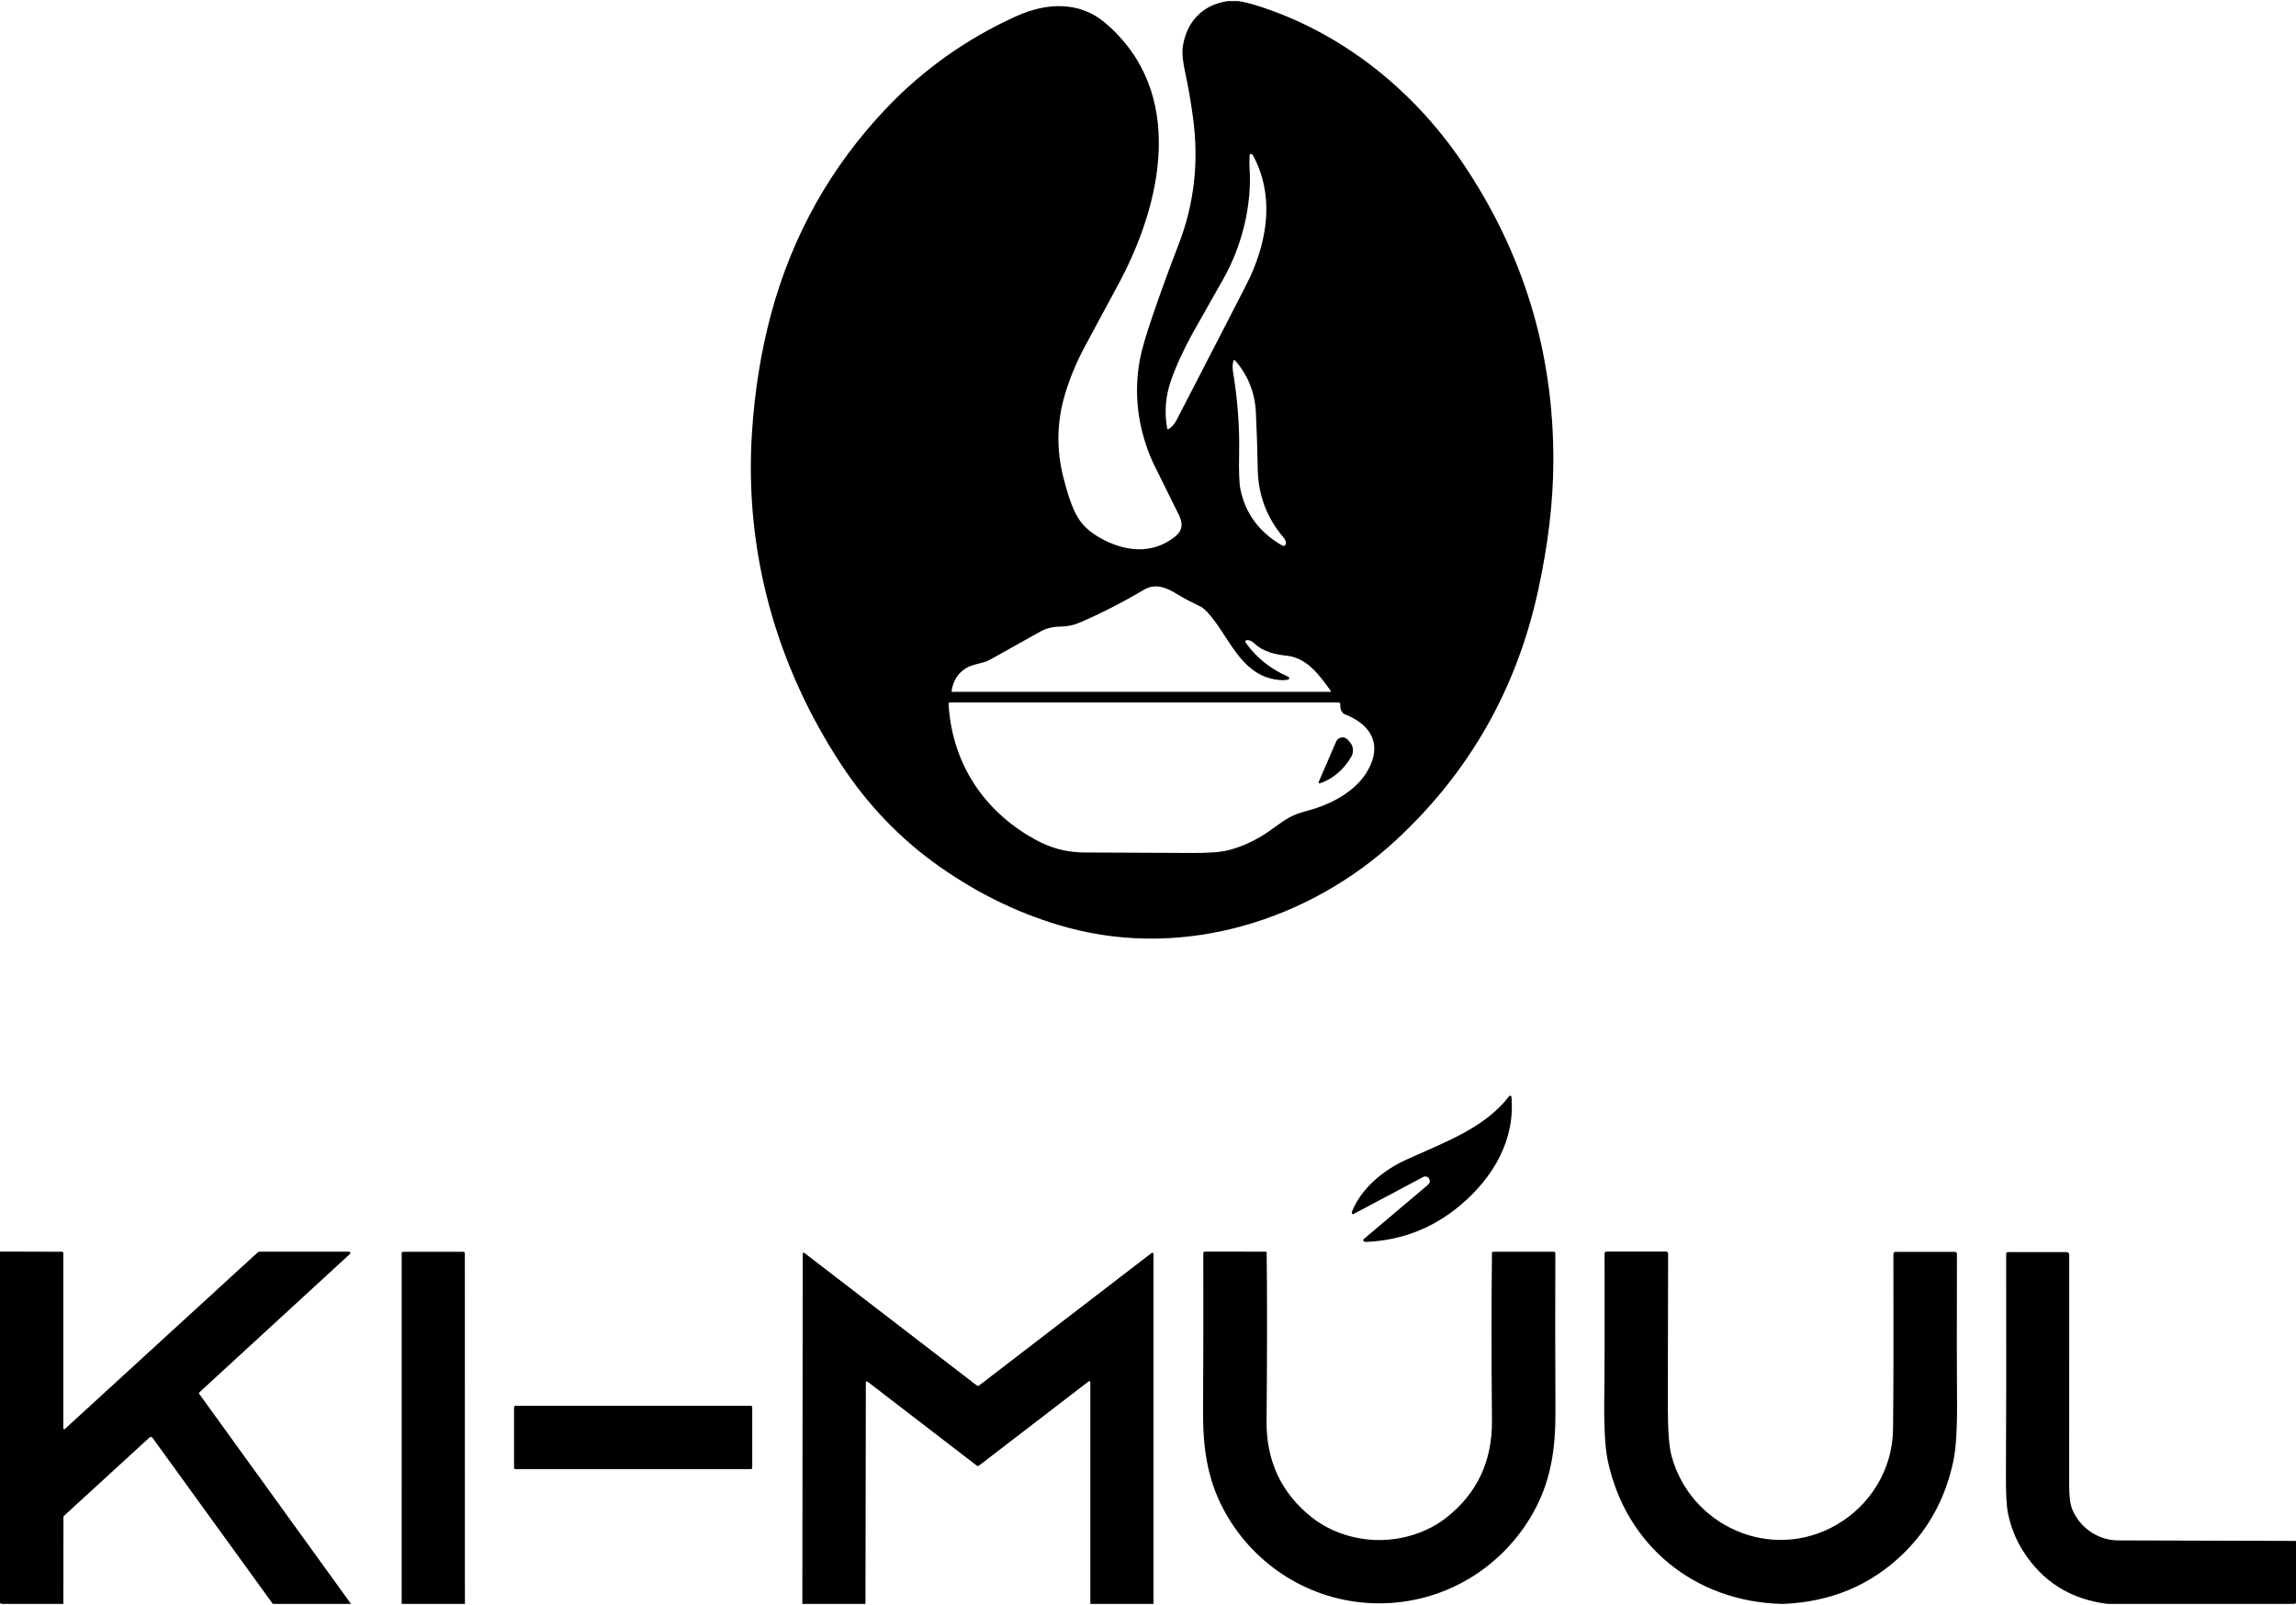
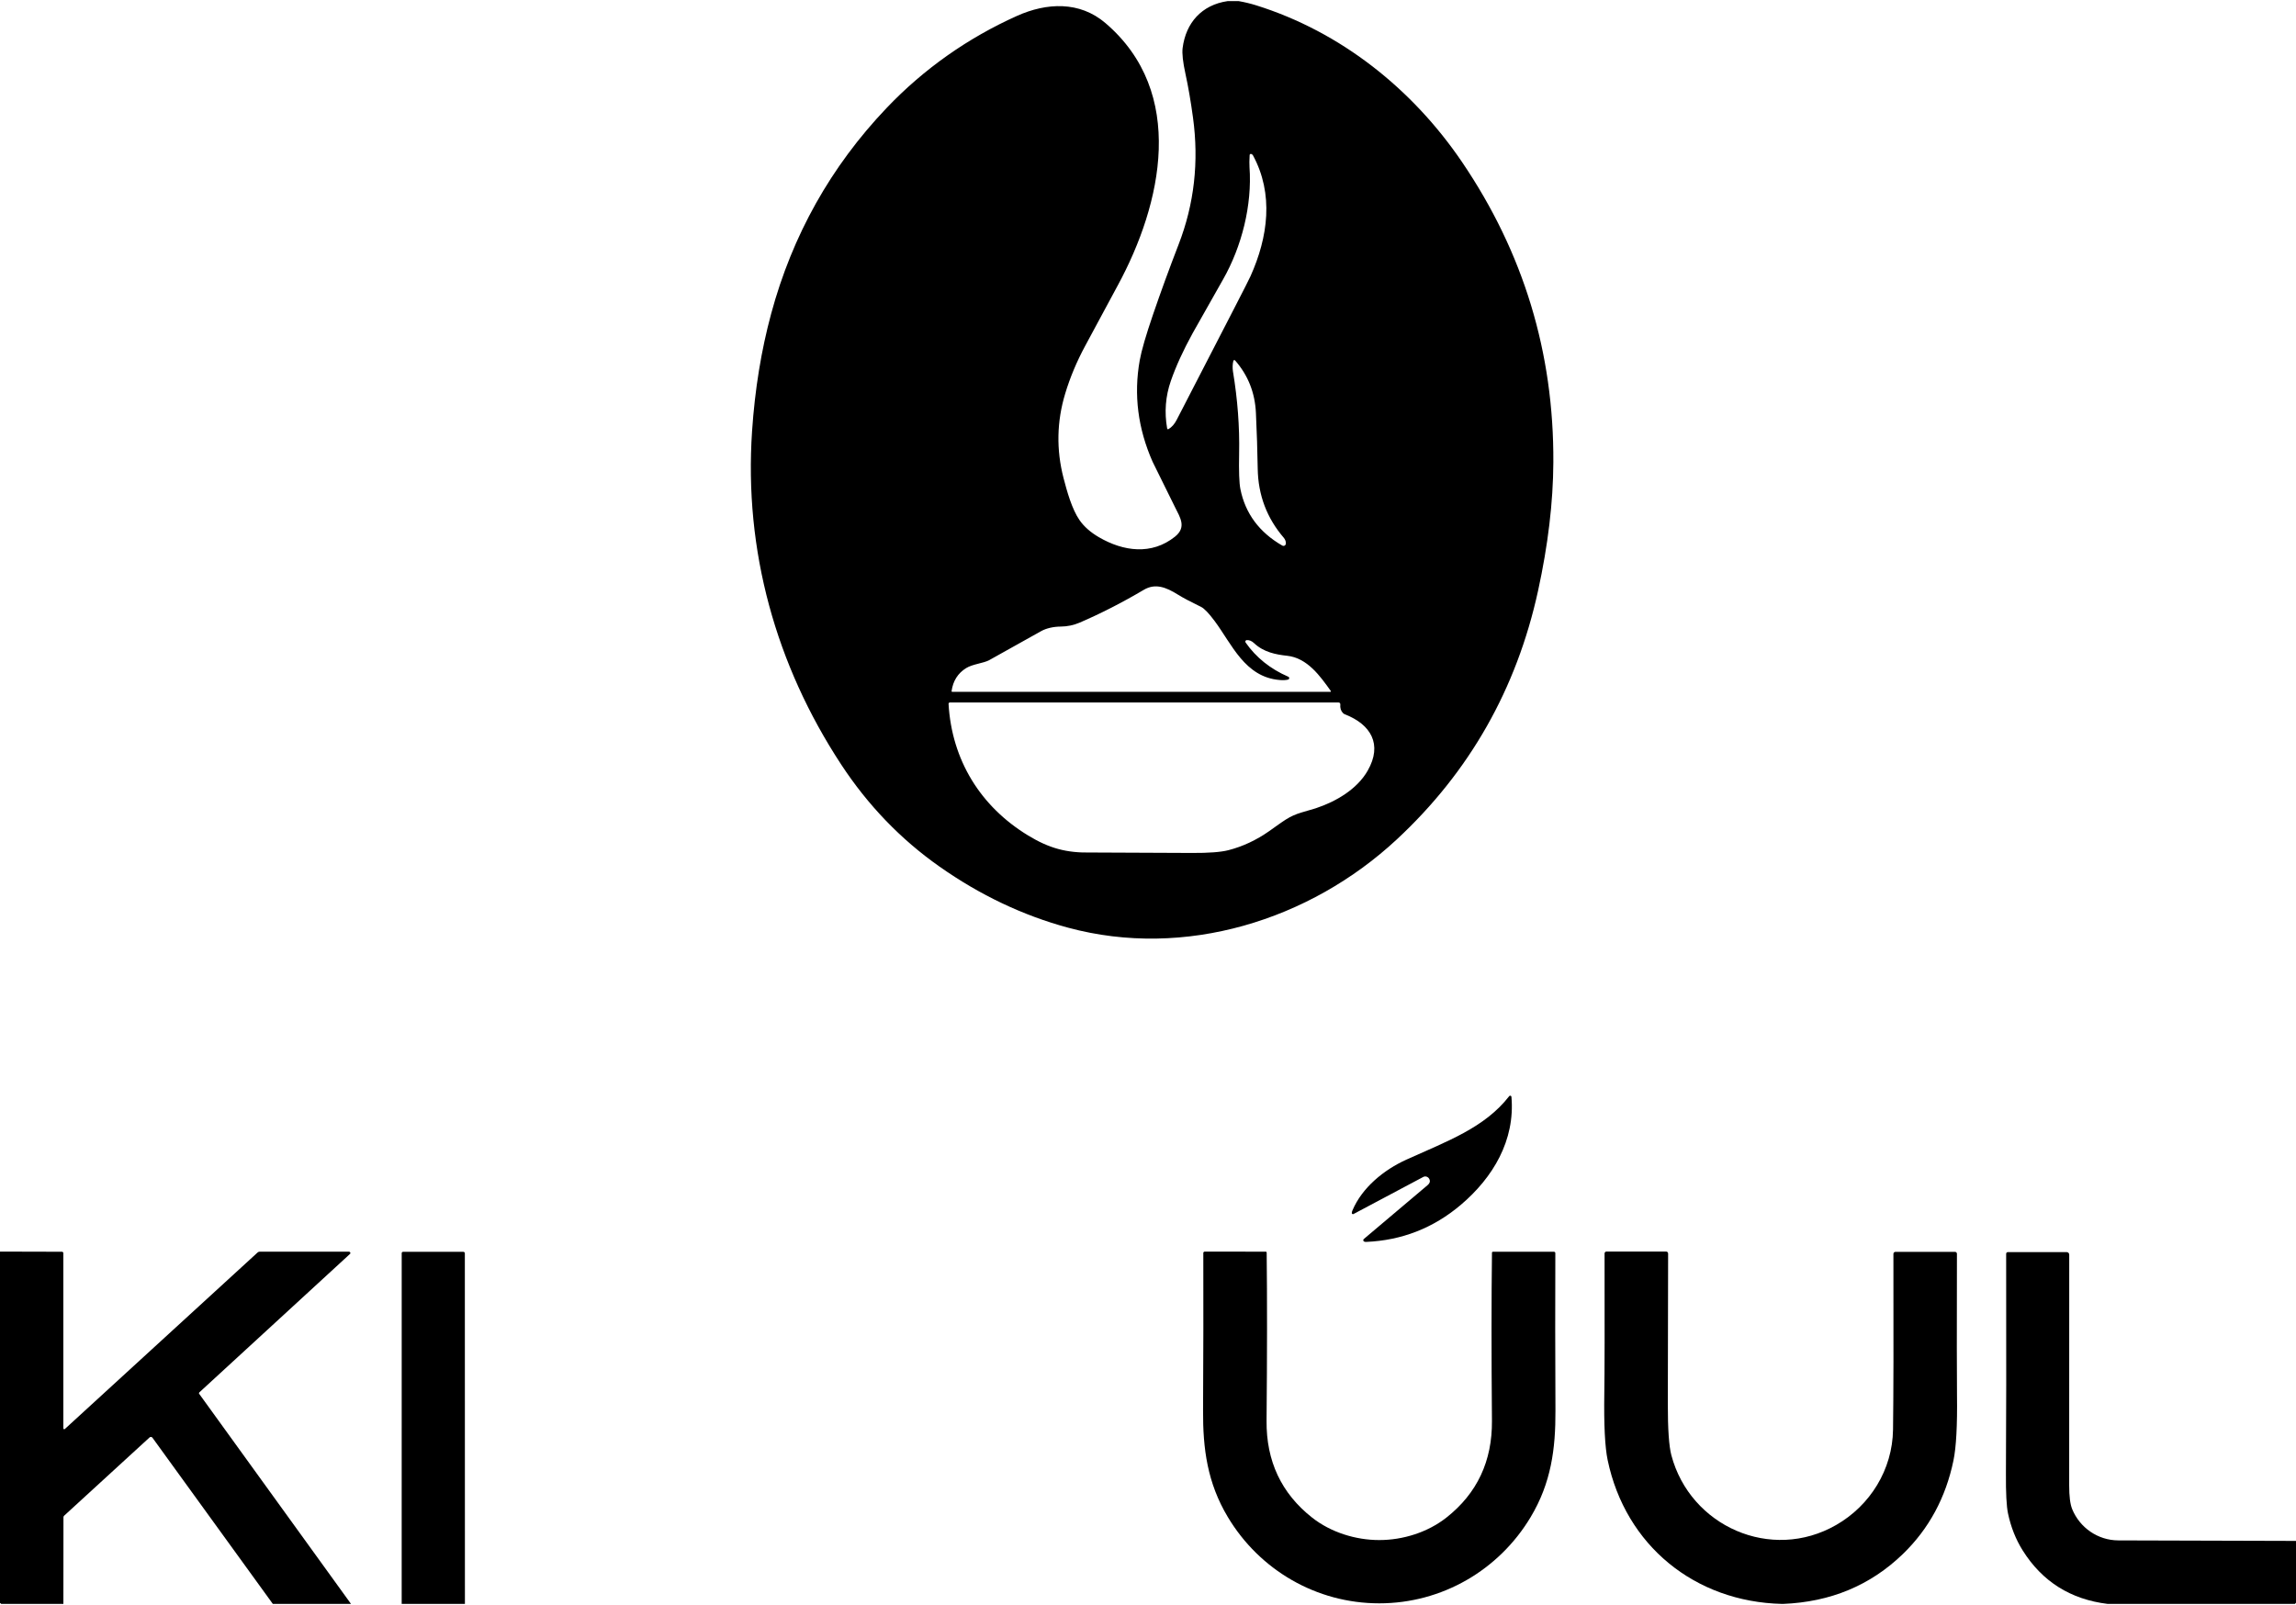
<svg xmlns="http://www.w3.org/2000/svg" width="1024" height="716" viewBox="0 0 1024 716" fill="none">
  <g clip-path="url(#clip0_1586_1882)">
    <path d="M552.461 0.5C555.081 0.953 557.658 1.573 560.191 2.36C598.041 14.19 629.961 39.75 652.011 72.21C679.464 112.637 693.054 157.323 692.781 206.27C692.688 224.097 690.418 243.177 685.971 263.51C676.411 307.297 655.411 344.277 622.971 374.45C584.181 410.54 528.461 427.9 476.391 413.84C456.238 408.393 437.124 399.317 419.051 386.61C401.711 374.417 387.061 359.197 375.101 340.95C346.031 296.61 331.801 245.67 335.421 192.24C336.668 173.753 339.504 156.32 343.931 139.94C353.411 104.873 370.558 74.3 395.371 48.22C412.141 30.6 431.851 16.84 453.571 7.09C466.791 1.16 481.471 0.43 493.001 10.28C529.291 41.29 518.301 90.81 498.531 127.29C498.078 128.11 493.208 137.15 483.921 154.41C480.181 161.363 477.231 168.42 475.071 175.58C471.304 188.04 471.058 200.603 474.331 213.27C475.841 219.1 478.071 227.15 481.471 232.03C483.478 234.923 486.364 237.467 490.131 239.66C501.101 246.04 513.621 247.67 523.961 239.46C529.301 235.22 526.391 230.95 524.061 226.27C517.728 213.517 514.391 206.757 514.051 205.99C507.498 191.163 505.581 176.1 508.301 160.8C509.081 156.42 511.068 149.57 514.261 140.25C517.721 130.137 521.528 119.71 525.681 108.97C532.628 90.983 534.758 72.153 532.071 52.48C531.078 45.193 529.958 38.687 528.711 32.96C527.558 27.68 527.134 23.833 527.441 21.42C528.881 10.17 535.951 2.18 547.501 0.5H552.461ZM521.141 191.42C522.601 190.567 523.814 189.2 524.781 187.32C541.628 154.66 550.168 138.1 550.401 137.64C554.688 129.327 557.124 124.52 557.711 123.22C565.541 105.8 568.201 86.55 558.761 69.2C558.701 69.093 558.608 69 558.481 68.92C558.201 68.753 558.054 68.67 558.041 68.67C557.96 68.647 557.875 68.643 557.793 68.658C557.71 68.672 557.632 68.706 557.563 68.754C557.495 68.803 557.439 68.867 557.399 68.941C557.359 69.014 557.335 69.096 557.331 69.18C557.204 71.487 557.184 73.26 557.271 74.5C558.501 91.58 553.791 110 545.521 124.57C537.748 138.25 533.184 146.323 531.831 148.79C527.658 156.39 524.444 163.433 522.191 169.92C519.804 176.787 519.254 183.86 520.541 191.14C520.551 191.204 520.577 191.265 520.617 191.318C520.656 191.37 520.708 191.411 520.767 191.439C520.826 191.467 520.891 191.479 520.956 191.476C521.021 191.473 521.085 191.453 521.141 191.42ZM550.071 160.97C549.691 162.39 549.661 164.29 549.891 165.69C551.964 178.21 552.881 190.41 552.641 202.29C552.481 210.203 552.668 215.487 553.201 218.14C555.381 229.047 561.618 237.463 571.911 243.39C572.051 243.471 572.209 243.519 572.371 243.529C572.533 243.539 572.695 243.512 572.843 243.448C572.992 243.385 573.123 243.288 573.227 243.165C573.331 243.042 573.404 242.897 573.441 242.74C573.671 241.79 573.171 240.61 572.561 239.9C564.994 231.1 561.118 220.823 560.931 209.07C560.804 201.097 560.538 192.8 560.131 184.18C559.711 175.167 556.614 167.37 550.841 160.79C550.787 160.73 550.718 160.685 550.641 160.66C550.564 160.636 550.481 160.633 550.402 160.651C550.324 160.669 550.251 160.709 550.193 160.765C550.135 160.821 550.092 160.892 550.071 160.97ZM593.531 308.25C588.861 301.72 583.091 293.48 574.021 292.53C569.101 292.01 563.601 290.96 559.351 286.94C558.284 285.933 557.174 285.47 556.021 285.55C555.903 285.558 555.789 285.597 555.692 285.664C555.594 285.731 555.516 285.823 555.466 285.93C555.415 286.038 555.393 286.158 555.403 286.277C555.413 286.396 555.453 286.511 555.521 286.61C560.201 293.317 566.554 298.41 574.581 301.89C574.709 301.945 574.816 302.038 574.888 302.157C574.96 302.276 574.993 302.414 574.982 302.554C574.971 302.693 574.917 302.826 574.827 302.935C574.737 303.044 574.616 303.122 574.481 303.16C573.528 303.413 572.284 303.477 570.751 303.35C555.191 302.09 549.401 287.34 541.731 277.05C539.098 273.523 537.081 271.42 535.681 270.74C530.988 268.46 527.554 266.64 525.381 265.28C519.991 261.9 515.221 260.1 510.121 263.12C500.488 268.813 490.944 273.693 481.491 277.76C478.831 278.9 476.021 279.483 473.061 279.51C469.771 279.54 466.611 280.27 464.311 281.56C457.038 285.613 449.338 289.917 441.211 294.47C438.701 295.87 433.801 296.22 430.881 298.04C427.194 300.34 425.034 303.757 424.401 308.29C424.395 308.333 424.398 308.376 424.41 308.418C424.422 308.459 424.443 308.497 424.47 308.529C424.498 308.561 424.532 308.587 424.57 308.605C424.608 308.622 424.649 308.631 424.691 308.63H593.341C593.385 308.629 593.427 308.616 593.464 308.593C593.501 308.57 593.531 308.536 593.551 308.497C593.57 308.458 593.579 308.415 593.575 308.371C593.572 308.327 593.556 308.286 593.531 308.25ZM423.051 313.99C424.481 338.99 437.221 359.75 458.581 372.73C467.821 378.34 475.521 380.56 486.741 380.3C486.974 380.293 501.911 380.36 531.551 380.5C539.038 380.54 544.468 380.13 547.841 379.27C554.214 377.637 560.284 374.8 566.051 370.76C572.441 366.28 574.831 364.1 580.541 362.42C584.654 361.213 586.748 360.597 586.821 360.57C595.961 357.53 605.251 352.05 609.971 343.8C616.711 332.02 611.371 323.15 599.821 318.66C599.504 318.535 599.218 318.347 598.981 318.11C598.021 317.137 597.618 315.843 597.771 314.23C597.781 314.12 597.768 314.01 597.733 313.906C597.698 313.802 597.642 313.706 597.569 313.625C597.495 313.544 597.406 313.48 597.307 313.436C597.207 313.392 597.1 313.369 596.991 313.37H423.631C423.551 313.37 423.472 313.386 423.399 313.418C423.326 313.449 423.26 313.496 423.206 313.554C423.152 313.612 423.11 313.681 423.083 313.756C423.056 313.831 423.045 313.911 423.051 313.99Z" fill="black" />
-     <path d="M588.723 349.45C588.636 349.481 588.543 349.486 588.454 349.464C588.364 349.443 588.283 349.396 588.221 349.329C588.158 349.262 588.116 349.178 588.101 349.087C588.085 348.997 588.096 348.904 588.133 348.82L595.933 330.78C596.138 330.31 596.457 329.899 596.862 329.584C597.266 329.269 597.742 329.06 598.248 328.976C598.753 328.891 599.272 328.934 599.756 329.101C600.241 329.267 600.676 329.552 601.023 329.93L601.923 330.91C602.747 331.81 603.26 332.951 603.386 334.164C603.512 335.378 603.244 336.6 602.623 337.65C599.23 343.396 594.596 347.33 588.723 349.45Z" fill="black" />
    <path d="M674.091 489.271C675.791 508.691 665.871 525.321 651.481 537.501C639.281 547.827 625.204 553.331 609.251 554.011C608.838 554.024 608.518 553.951 608.291 553.791C608.206 553.73 608.136 553.652 608.085 553.56C608.035 553.469 608.007 553.368 608.002 553.264C607.997 553.161 608.016 553.058 608.058 552.964C608.099 552.87 608.162 552.786 608.241 552.721C625.408 538.181 634.871 530.187 636.631 528.741C637.541 527.991 637.991 527.151 637.511 526.051C637.398 525.795 637.236 525.564 637.035 525.372C636.835 525.18 636.6 525.032 636.345 524.935C636.09 524.838 635.82 524.796 635.553 524.811C635.285 524.826 635.026 524.897 634.791 525.021C630.784 527.134 620.404 532.651 603.651 541.571C603.573 541.612 603.485 541.632 603.397 541.629C603.308 541.627 603.222 541.602 603.146 541.557C603.07 541.512 603.006 541.448 602.962 541.372C602.917 541.296 602.893 541.209 602.891 541.121C602.884 540.814 602.984 540.421 603.191 539.941C607.471 529.821 617.111 521.891 627.271 517.291C645.391 509.081 662.101 503.141 673.101 488.981C673.168 488.893 673.259 488.827 673.364 488.793C673.469 488.758 673.582 488.757 673.688 488.788C673.795 488.819 673.89 488.882 673.962 488.968C674.034 489.054 674.079 489.16 674.091 489.271Z" fill="black" />
    <path d="M156.55 715.498H121.68L67.99 641.358C67.917 641.26 67.825 641.178 67.719 641.118C67.614 641.057 67.496 641.02 67.376 641.008C67.255 640.995 67.133 641.009 67.019 641.047C66.904 641.085 66.799 641.146 66.71 641.228L28.61 676.138C28.513 676.226 28.435 676.334 28.381 676.455C28.328 676.575 28.3 676.706 28.3 676.838L28.27 715.498H0.53C0.39 715.311 0.213 715.171 0 715.078V558.328L27.64 558.398C27.803 558.401 27.958 558.467 28.072 558.583C28.186 558.699 28.25 558.855 28.25 559.018V637.178C28.251 637.255 28.274 637.33 28.317 637.395C28.36 637.459 28.42 637.509 28.491 637.54C28.562 637.571 28.64 637.58 28.716 637.568C28.792 637.555 28.863 637.52 28.92 637.468L114.89 558.728C115.141 558.496 115.466 558.368 115.8 558.368C126.267 558.368 139.567 558.371 155.7 558.378C156.18 558.378 156.48 559.028 156.11 559.358C156.097 559.365 133.69 579.958 88.89 621.138C88.805 621.215 88.75 621.321 88.737 621.435C88.724 621.549 88.754 621.664 88.82 621.758L156.55 715.498Z" fill="black" />
    <path d="M207.348 715.5H179.148L179.158 559.02C179.158 558.863 179.221 558.713 179.331 558.602C179.442 558.492 179.592 558.43 179.748 558.43H206.658C206.745 558.43 206.831 558.447 206.911 558.48C206.991 558.513 207.064 558.562 207.125 558.623C207.186 558.684 207.235 558.757 207.268 558.837C207.301 558.917 207.318 559.003 207.318 559.09L207.348 715.5Z" fill="black" />
    <path d="M615.118 687.01C625.698 687.02 636.738 683.56 645.058 677.01C658.771 666.223 665.551 651.823 665.398 633.81C665.151 604.19 665.154 579.18 665.408 558.78C665.408 558.679 665.448 558.582 665.519 558.511C665.59 558.44 665.687 558.4 665.788 558.4H693.058C693.219 558.4 693.375 558.464 693.489 558.578C693.603 558.693 693.668 558.848 693.668 559.01C693.581 580.77 693.598 604.183 693.718 629.25C693.798 646.32 691.808 661.52 682.648 676.79C668.468 700.44 643.098 715.25 615.108 715.24C587.108 715.23 561.758 700.4 547.598 676.74C538.448 661.46 536.468 646.26 536.558 629.19C536.698 604.123 536.734 580.71 536.668 558.95C536.668 558.788 536.732 558.633 536.846 558.518C536.961 558.404 537.116 558.34 537.278 558.34L564.548 558.36C564.648 558.36 564.745 558.4 564.816 558.471C564.888 558.542 564.928 558.639 564.928 558.74C565.161 579.14 565.144 604.15 564.878 633.77C564.711 651.783 571.481 666.19 585.188 676.99C593.498 683.54 604.538 687.01 615.118 687.01Z" fill="black" />
    <path d="M795.229 715.499H794.819C755.799 714.589 724.939 689.349 716.999 651.319C715.792 645.532 715.296 635.612 715.509 621.559C715.649 612.459 715.689 591.655 715.629 559.149C715.629 558.926 715.716 558.712 715.872 558.555C716.028 558.397 716.239 558.309 716.459 558.309H743.089C743.206 558.309 743.322 558.332 743.43 558.377C743.539 558.423 743.636 558.49 743.718 558.573C743.8 558.657 743.865 558.757 743.908 558.866C743.951 558.975 743.972 559.091 743.969 559.209C743.956 559.915 743.912 582.249 743.839 626.209C743.819 637.469 744.346 645.125 745.419 649.179C753.819 680.849 789.919 696.949 818.929 680.279C834.069 671.589 844.029 655.629 844.279 637.749C844.479 623.089 844.536 596.959 844.449 559.359C844.449 559.115 844.545 558.881 844.716 558.708C844.886 558.536 845.118 558.439 845.359 558.439H871.919C872.033 558.439 872.145 558.461 872.25 558.505C872.355 558.549 872.451 558.613 872.531 558.694C872.611 558.775 872.674 558.871 872.716 558.976C872.759 559.082 872.78 559.195 872.779 559.309C872.706 594.375 872.716 615.402 872.809 622.389C872.982 635.895 872.456 645.602 871.229 651.509C867.796 668.082 860.286 681.982 848.699 693.209C834.239 707.215 816.416 714.645 795.229 715.499Z" fill="black" />
    <path d="M1024 687.391V714.981C1023.82 715.114 1023.68 715.287 1023.59 715.501H940.042C923.469 713.487 910.822 705.531 902.102 691.631C899.029 686.731 896.846 681.224 895.552 675.111C894.879 671.911 894.572 665.984 894.632 657.331C894.772 637.164 894.806 604.487 894.732 559.301C894.732 559.102 894.811 558.911 894.952 558.77C895.093 558.63 895.283 558.551 895.482 558.551H921.722C921.872 558.551 922.02 558.58 922.159 558.638C922.297 558.695 922.423 558.779 922.528 558.885C922.634 558.991 922.718 559.116 922.776 559.255C922.833 559.393 922.862 559.541 922.862 559.691C922.889 600.597 922.882 634.901 922.842 662.601C922.836 667.474 923.282 671.014 924.182 673.221C927.572 681.491 935.622 687.131 944.752 687.161C971.172 687.247 997.589 687.324 1024 687.391Z" fill="black" />
-     <path d="M514.444 715.498H486.284V616.628C486.283 616.537 486.257 616.447 486.209 616.369C486.161 616.29 486.092 616.228 486.011 616.187C485.929 616.146 485.839 616.129 485.749 616.139C485.659 616.148 485.574 616.182 485.504 616.238L436.574 653.828C436.442 653.929 436.281 653.983 436.117 653.983C435.952 653.983 435.793 653.929 435.664 653.828L386.864 616.308C386.799 616.261 386.723 616.232 386.643 616.225C386.563 616.218 386.483 616.232 386.411 616.267C386.339 616.302 386.278 616.356 386.235 616.423C386.191 616.491 386.166 616.568 386.164 616.648L385.994 715.498H357.844L358.014 559.228C358.014 559.148 358.037 559.07 358.079 559.003C358.122 558.935 358.182 558.88 358.254 558.845C358.325 558.81 358.405 558.795 358.485 558.803C358.564 558.81 358.64 558.84 358.704 558.888L435.704 618.088C435.835 618.192 435.998 618.248 436.167 618.248C436.335 618.248 436.5 618.192 436.634 618.088L513.624 558.938C513.7 558.88 513.79 558.845 513.885 558.836C513.981 558.826 514.076 558.844 514.162 558.887C514.247 558.93 514.319 558.996 514.369 559.077C514.419 559.159 514.445 559.253 514.444 559.348V715.498Z" fill="black" />
-     <path d="M334.868 627.121H229.888C229.54 627.121 229.258 627.403 229.258 627.751V654.751C229.258 655.099 229.54 655.381 229.888 655.381H334.868C335.216 655.381 335.498 655.099 335.498 654.751V627.751C335.498 627.403 335.216 627.121 334.868 627.121Z" fill="black" />
  </g>
  <defs>
    <clipPath id="clip0_1586_1882">
      <rect width="1024" height="715" fill="white" transform="translate(0 0.5)" />
    </clipPath>
  </defs>
</svg>